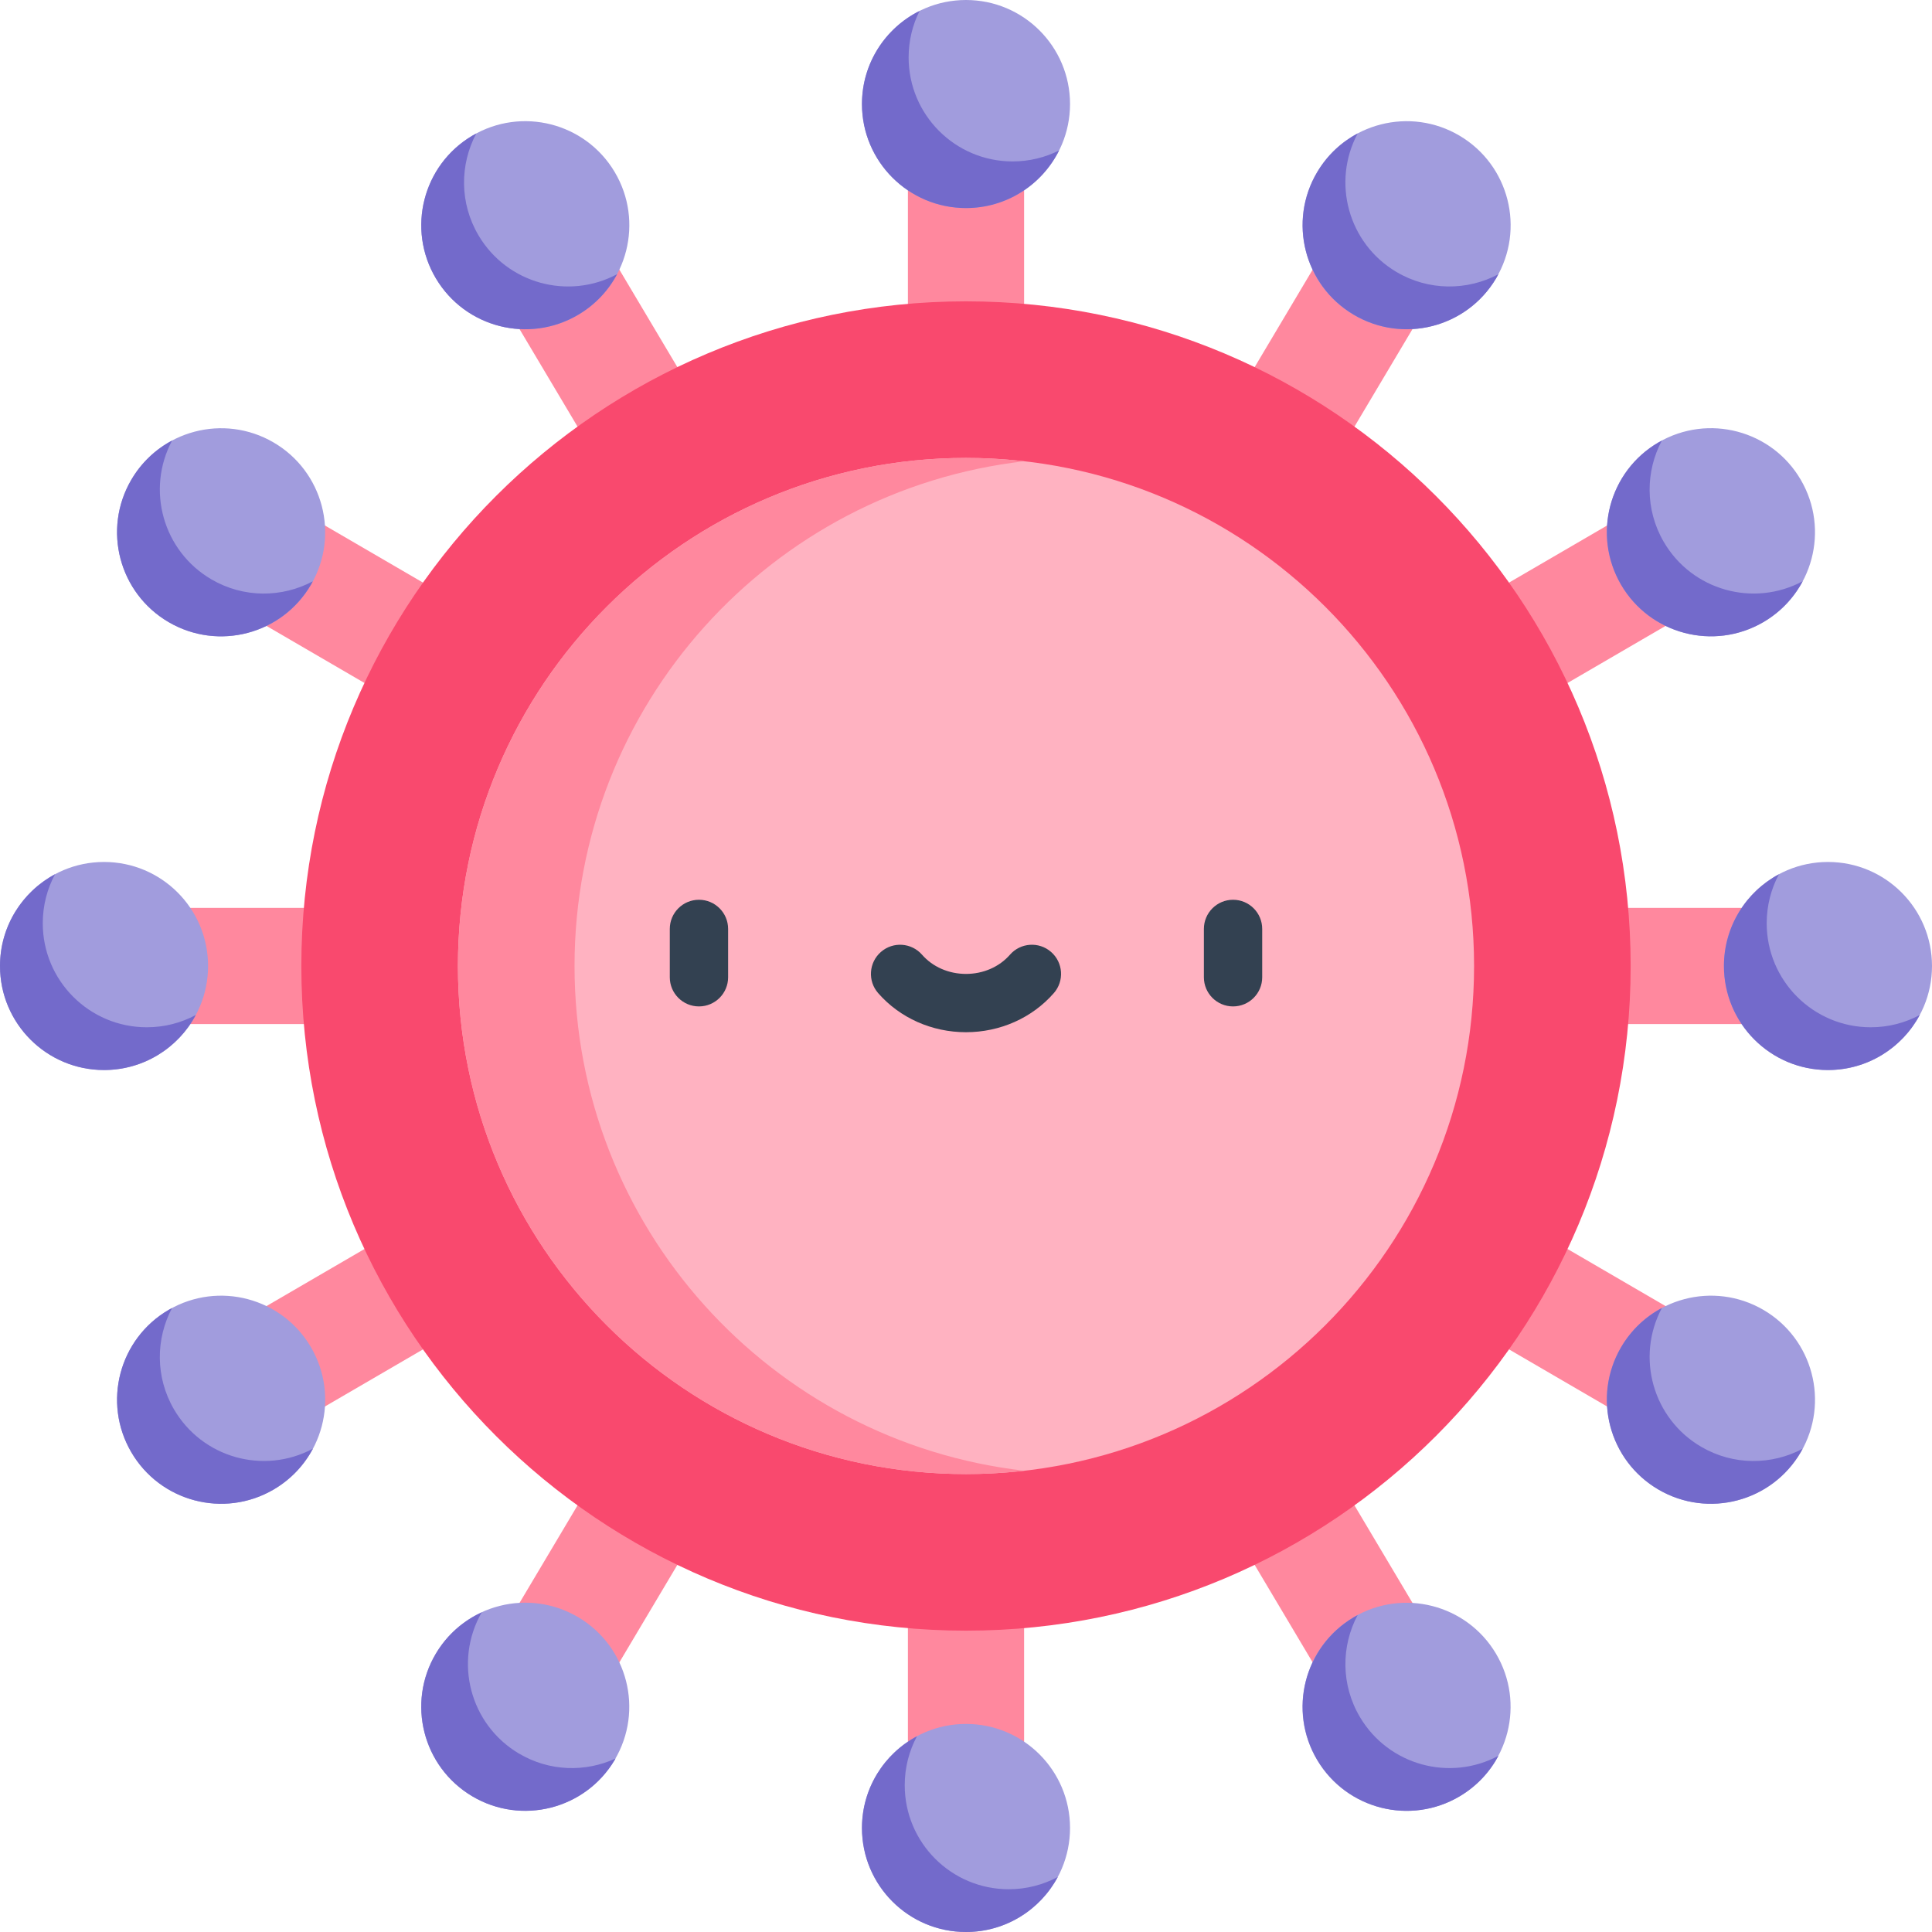
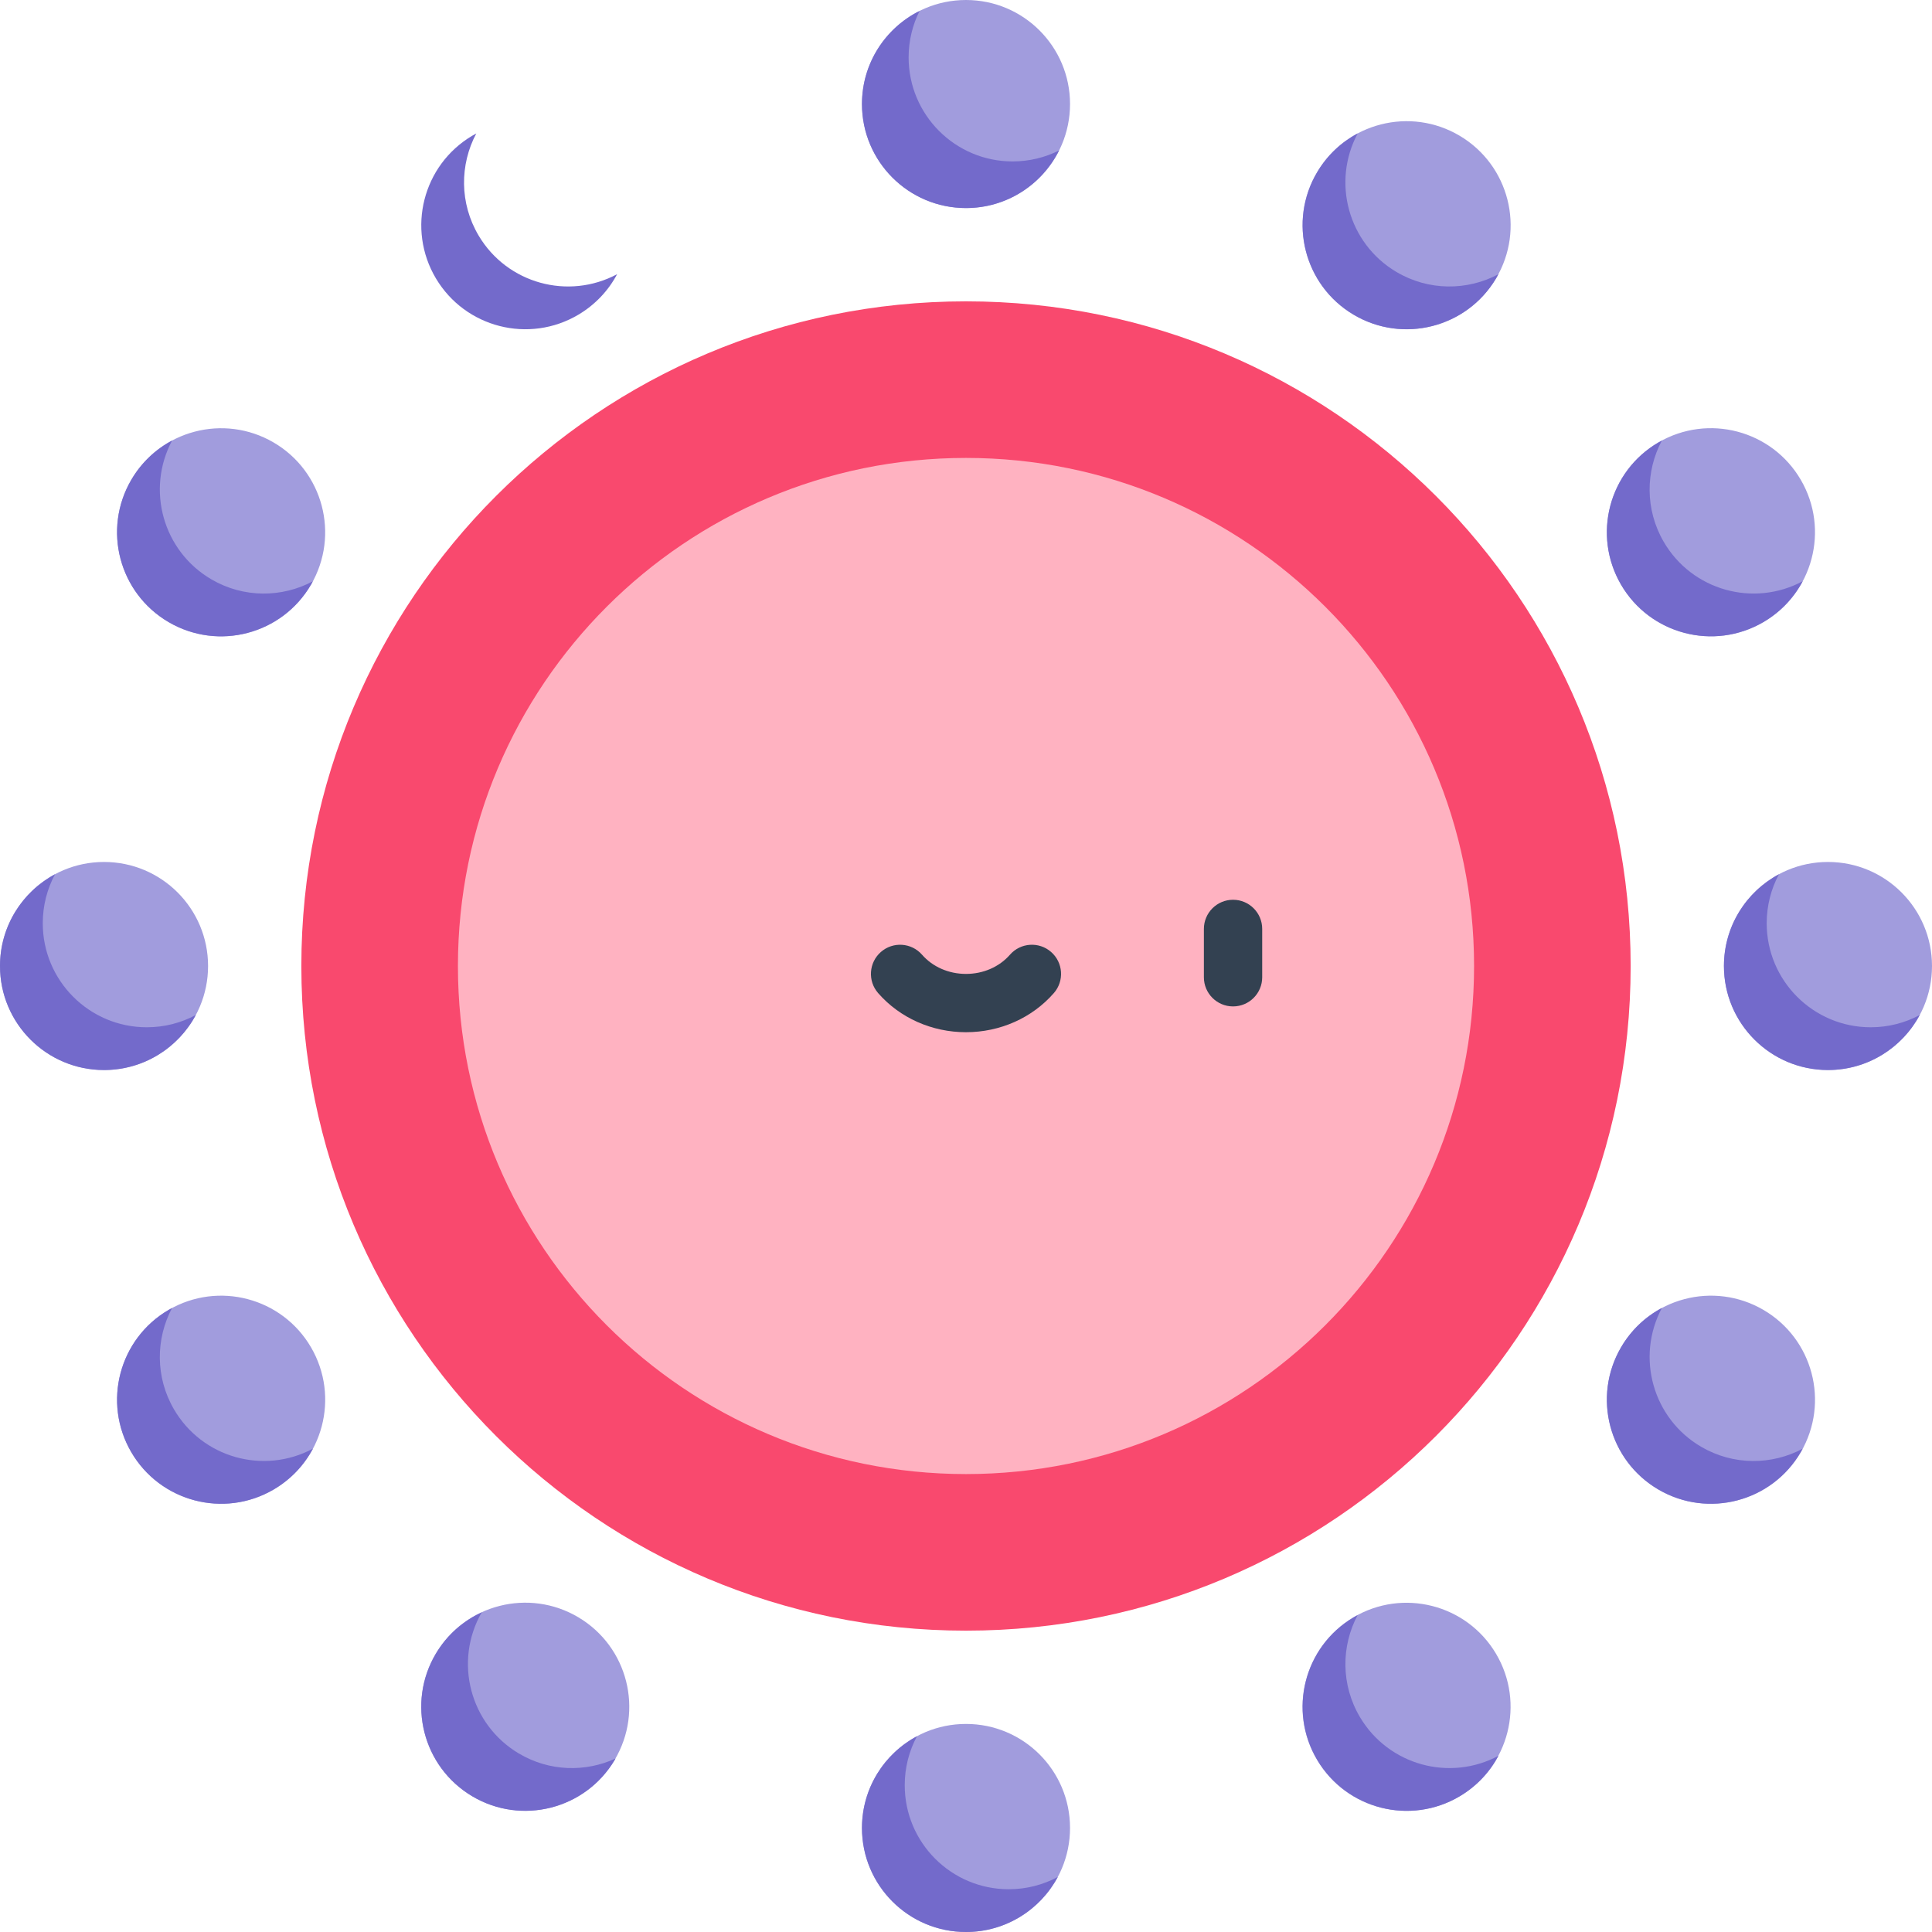
<svg xmlns="http://www.w3.org/2000/svg" height="512pt" viewBox="0 0 512 512" width="512pt">
-   <path d="m463.902 240.605h-150.859l130.371-75.91-15.496-26.609-128.297 74.699 75.902-127.59-26.469-15.742-77.66 130.551v-151.906h-30.789v151.906l-77.66-130.551-26.469 15.742 75.902 127.59-128.297-74.699-15.492 26.609 130.367 75.91h-150.859v30.789h150.859l-130.367 75.91 15.492 26.609 128.297-74.699-75.902 127.59 26.469 15.742 77.66-130.551v151.906h30.789v-151.906l77.66 130.551 26.469-15.742-75.902-127.59 128.297 74.699 15.496-26.609-130.371-75.91h150.859zm0 0" fill="#ff889e" />
  <path d="m283.57 27.57c0 15.227-12.344 27.57-27.57 27.57s-27.57-12.344-27.57-27.57c0-15.227 12.344-27.57 27.57-27.57s27.57 12.344 27.57 27.57zm0 0" fill="#a19cdd" />
  <path d="m268.363 42.781c-15.227 0-27.57-12.344-27.57-27.574 0-4.422 1.047-8.602 2.898-12.309-9.047 4.523-15.262 13.871-15.262 24.672 0 15.227 12.344 27.57 27.57 27.57 10.801 0 20.148-6.215 24.668-15.262-3.703 1.852-7.883 2.902-12.305 2.902zm0 0" fill="#736acb" />
  <path d="m432.141 256c0 97.281-78.859 176.141-176.141 176.141s-176.141-78.859-176.141-176.141 78.859-176.141 176.141-176.141 176.141 78.859 176.141 176.141zm0 0" fill="#f9496e" />
  <path d="m390.645 256c0 74.363-60.281 134.645-134.645 134.645s-134.645-60.281-134.645-134.645 60.281-134.645 134.645-134.645 134.645 60.281 134.645 134.645zm0 0" fill="#ffb2c1" />
-   <path d="m152.258 256c0-69.137 52.113-126.09 119.195-133.758-5.07-.578-10.227-.887-15.453-.887-74.363 0-134.645 60.281-134.645 134.645s60.281 134.645 134.645 134.645c5.227 0 10.383-.309 15.453-.887-67.082-7.668-119.195-64.621-119.195-133.758zm0 0" fill="#ff889e" />
  <g fill="#334151">
-     <path d="m185.23 266.711c-4.266 0-7.727-3.457-7.727-7.727v-12.809c0-4.266 3.461-7.727 7.727-7.727 4.27 0 7.727 3.461 7.727 7.727v12.809c0 4.27-3.457 7.727-7.727 7.727zm0 0" />
    <path d="m326.77 266.711c-4.27 0-7.727-3.457-7.727-7.727v-12.809c0-4.266 3.457-7.727 7.727-7.727 4.266 0 7.727 3.461 7.727 7.727v12.809c0 4.27-3.461 7.727-7.727 7.727zm0 0" />
    <path d="m256 273.547c-9.035 0-17.523-3.777-23.285-10.367-2.809-3.215-2.48-8.094.734-10.902 3.211-2.809 8.094-2.48 10.902.73 2.824 3.234 7.07 5.09 11.648 5.09s8.824-1.855 11.648-5.086c2.809-3.215 7.691-3.543 10.902-.734 3.215 2.809 3.543 7.691.73 10.902-5.758 6.59-14.246 10.367-23.281 10.367zm0 0" />
  </g>
  <path d="m386.859 35.996c-13.086-7.785-30.004-3.488-37.789 9.598-7.785 13.086-3.488 30.008 9.598 37.789 13.09 7.785 30.008 3.488 37.789-9.598 7.785-13.086 3.488-30.008-9.598-37.789zm0 0" fill="#a19cdd" />
  <path d="m370.02 72.043c-12.723-7.566-17.137-23.77-10.215-36.691-4.297 2.289-8.043 5.742-10.715 10.234-7.785 13.086-3.488 30.004 9.598 37.789s30.008 3.488 37.793-9.598c.215-.363.418-.73.617-1.102-8.23 4.379-18.48 4.48-27.078-.633zm0 0" fill="#736acb" />
  <path d="m477.242 127.176c-7.66-13.156-24.543-17.613-37.699-9.953-13.16 7.664-17.617 24.543-9.953 37.703 7.66 13.156 24.539 17.613 37.699 9.953 13.16-7.664 17.617-24.543 9.953-37.703zm0 0" fill="#a19cdd" />
  <path d="m440.91 143.602c-4.984-8.562-4.836-18.703-.496-26.852-.297.156-.59.316-.883.484-13.156 7.66-17.613 24.539-9.953 37.699 7.664 13.156 24.543 17.613 37.699 9.953 4.598-2.676 8.125-6.477 10.453-10.848-13.023 6.969-29.328 2.43-36.82-10.438zm0 0" fill="#736acb" />
-   <path d="m162.902 45.59c-7.785-13.086-24.703-17.383-37.789-9.598-13.086 7.781-17.383 24.703-9.598 37.789 7.781 13.086 24.699 17.383 37.785 9.598 13.086-7.781 17.387-24.703 9.602-37.789zm0 0" fill="#a19cdd" />
  <path d="m126.852 62.445c-5.113-8.598-5.012-18.848-.633-27.074-.367.195-.734.398-1.098.613-13.086 7.785-17.383 24.707-9.602 37.793 7.785 13.086 24.707 17.383 37.793 9.598 4.488-2.672 7.945-6.418 10.234-10.715-12.926 6.918-29.125 2.508-36.695-10.215zm0 0" fill="#736acb" />
  <path d="m72.473 117.238c-13.16-7.664-30.039-3.207-37.699 9.953-7.664 13.156-3.207 30.035 9.953 37.699 13.156 7.66 30.035 3.207 37.699-9.953 7.66-13.16 3.207-30.039-9.953-37.699zm0 0" fill="#a19cdd" />
  <path d="m56.055 153.555c-12.867-7.492-17.406-23.797-10.438-36.82-4.371 2.328-8.172 5.859-10.848 10.453-7.664 13.16-3.207 30.039 9.953 37.699 13.156 7.664 30.035 3.207 37.699-9.953.168-.289.324-.586.484-.879-8.152 4.336-18.289 4.484-26.852-.5zm0 0" fill="#736acb" />
  <path d="m396.445 438.23c-7.785-13.086-24.703-17.387-37.789-9.602s-17.383 24.703-9.602 37.789c7.785 13.086 24.703 17.383 37.789 9.598 13.086-7.781 17.383-24.699 9.602-37.785zm0 0" fill="#a19cdd" />
  <path d="m360.422 455.082c-5.113-8.594-5.012-18.844-.633-27.074-.371.199-.738.402-1.098.617-13.09 7.785-17.387 24.703-9.602 37.793 7.785 13.086 24.703 17.383 37.793 9.598 4.488-2.672 7.945-6.418 10.23-10.715-12.922 6.918-29.125 2.504-36.691-10.219zm0 0" fill="#736acb" />
  <path d="m467.297 347.117c-13.16-7.664-30.039-3.207-37.699 9.953-7.664 13.156-3.207 30.035 9.953 37.699 13.156 7.664 30.035 3.207 37.699-9.953 7.66-13.16 3.207-30.039-9.953-37.699zm0 0" fill="#a19cdd" />
  <path d="m450.863 383.434c-12.867-7.492-17.406-23.797-10.434-36.82-4.375 2.328-8.176 5.859-10.852 10.453-7.66 13.16-3.203 30.039 9.953 37.699 13.16 7.66 30.039 3.207 37.699-9.953.172-.293.328-.586.484-.879-8.148 4.336-18.285 4.488-26.852-.5zm0 0" fill="#736acb" />
  <path d="m153.289 428.609c-13.086-7.785-30.004-3.488-37.789 9.598-7.785 13.086-3.484 30.004 9.602 37.789 13.086 7.785 30.004 3.484 37.785-9.602 7.785-13.086 3.488-30.004-9.598-37.785zm0 0" fill="#a19cdd" />
  <path d="m137.484 464.684c-12.957-7.707-17.293-24.363-9.824-37.395-4.891 2.254-9.176 5.957-12.141 10.938-7.781 13.086-3.484 30.004 9.602 37.789 13.086 7.785 30.004 3.484 37.789-9.602.078-.129.148-.266.227-.395-7.969 3.668-17.547 3.488-25.652-1.336zm0 0" fill="#736acb" />
  <path d="m82.434 357.07c-7.664-13.16-24.543-17.617-37.703-9.953-13.156 7.66-17.613 24.539-9.953 37.699 7.664 13.16 24.543 17.617 37.703 9.953 13.156-7.66 17.613-24.539 9.953-37.699zm0 0" fill="#a19cdd" />
  <path d="m46.102 373.48c-4.988-8.562-4.836-18.703-.5-26.852-.293.16-.59.316-.879.484-13.16 7.66-17.617 24.539-9.953 37.699 7.66 13.16 24.539 17.617 37.699 9.953 4.594-2.676 8.125-6.477 10.453-10.848-13.023 6.969-29.328 2.43-36.82-10.438zm0 0" fill="#736acb" />
  <path d="m512 256c0 15.227-12.344 27.57-27.57 27.57-15.227 0-27.57-12.344-27.57-27.57s12.344-27.57 27.57-27.57c15.227 0 27.57 12.344 27.57 27.57zm0 0" fill="#a19cdd" />
  <path d="m495.762 272.238c-15.227 0-27.57-12.344-27.57-27.57 0-4.699 1.176-9.117 3.25-12.988-8.68 4.645-14.582 13.789-14.582 24.32 0 15.227 12.344 27.57 27.57 27.57 10.527 0 19.676-5.906 24.32-14.582-3.871 2.074-8.293 3.25-12.988 3.25zm0 0" fill="#736acb" />
  <path d="m283.57 484.43c0 15.227-12.344 27.57-27.57 27.57s-27.57-12.344-27.57-27.57c0-15.227 12.344-27.57 27.57-27.57s27.57 12.344 27.57 27.57zm0 0" fill="#a19cdd" />
  <path d="m267.332 500.668c-15.227 0-27.57-12.344-27.57-27.57 0-4.699 1.176-9.117 3.25-12.988-8.68 4.641-14.582 13.789-14.582 24.32 0 15.227 12.344 27.57 27.57 27.57 10.531 0 19.676-5.906 24.32-14.582-3.871 2.074-8.289 3.25-12.988 3.25zm0 0" fill="#736acb" />
  <path d="m55.141 256c0 15.227-12.344 27.57-27.57 27.57-15.227 0-27.57-12.344-27.57-27.57s12.344-27.57 27.57-27.57c15.227 0 27.57 12.344 27.57 27.57zm0 0" fill="#a19cdd" />
  <path d="m38.902 272.238c-15.227 0-27.57-12.344-27.57-27.57 0-4.699 1.176-9.117 3.25-12.988-8.676 4.645-14.582 13.789-14.582 24.32 0 15.227 12.344 27.57 27.57 27.57 10.531 0 19.68-5.906 24.32-14.582-3.871 2.074-8.289 3.25-12.988 3.25zm0 0" fill="#736acb" />
</svg>